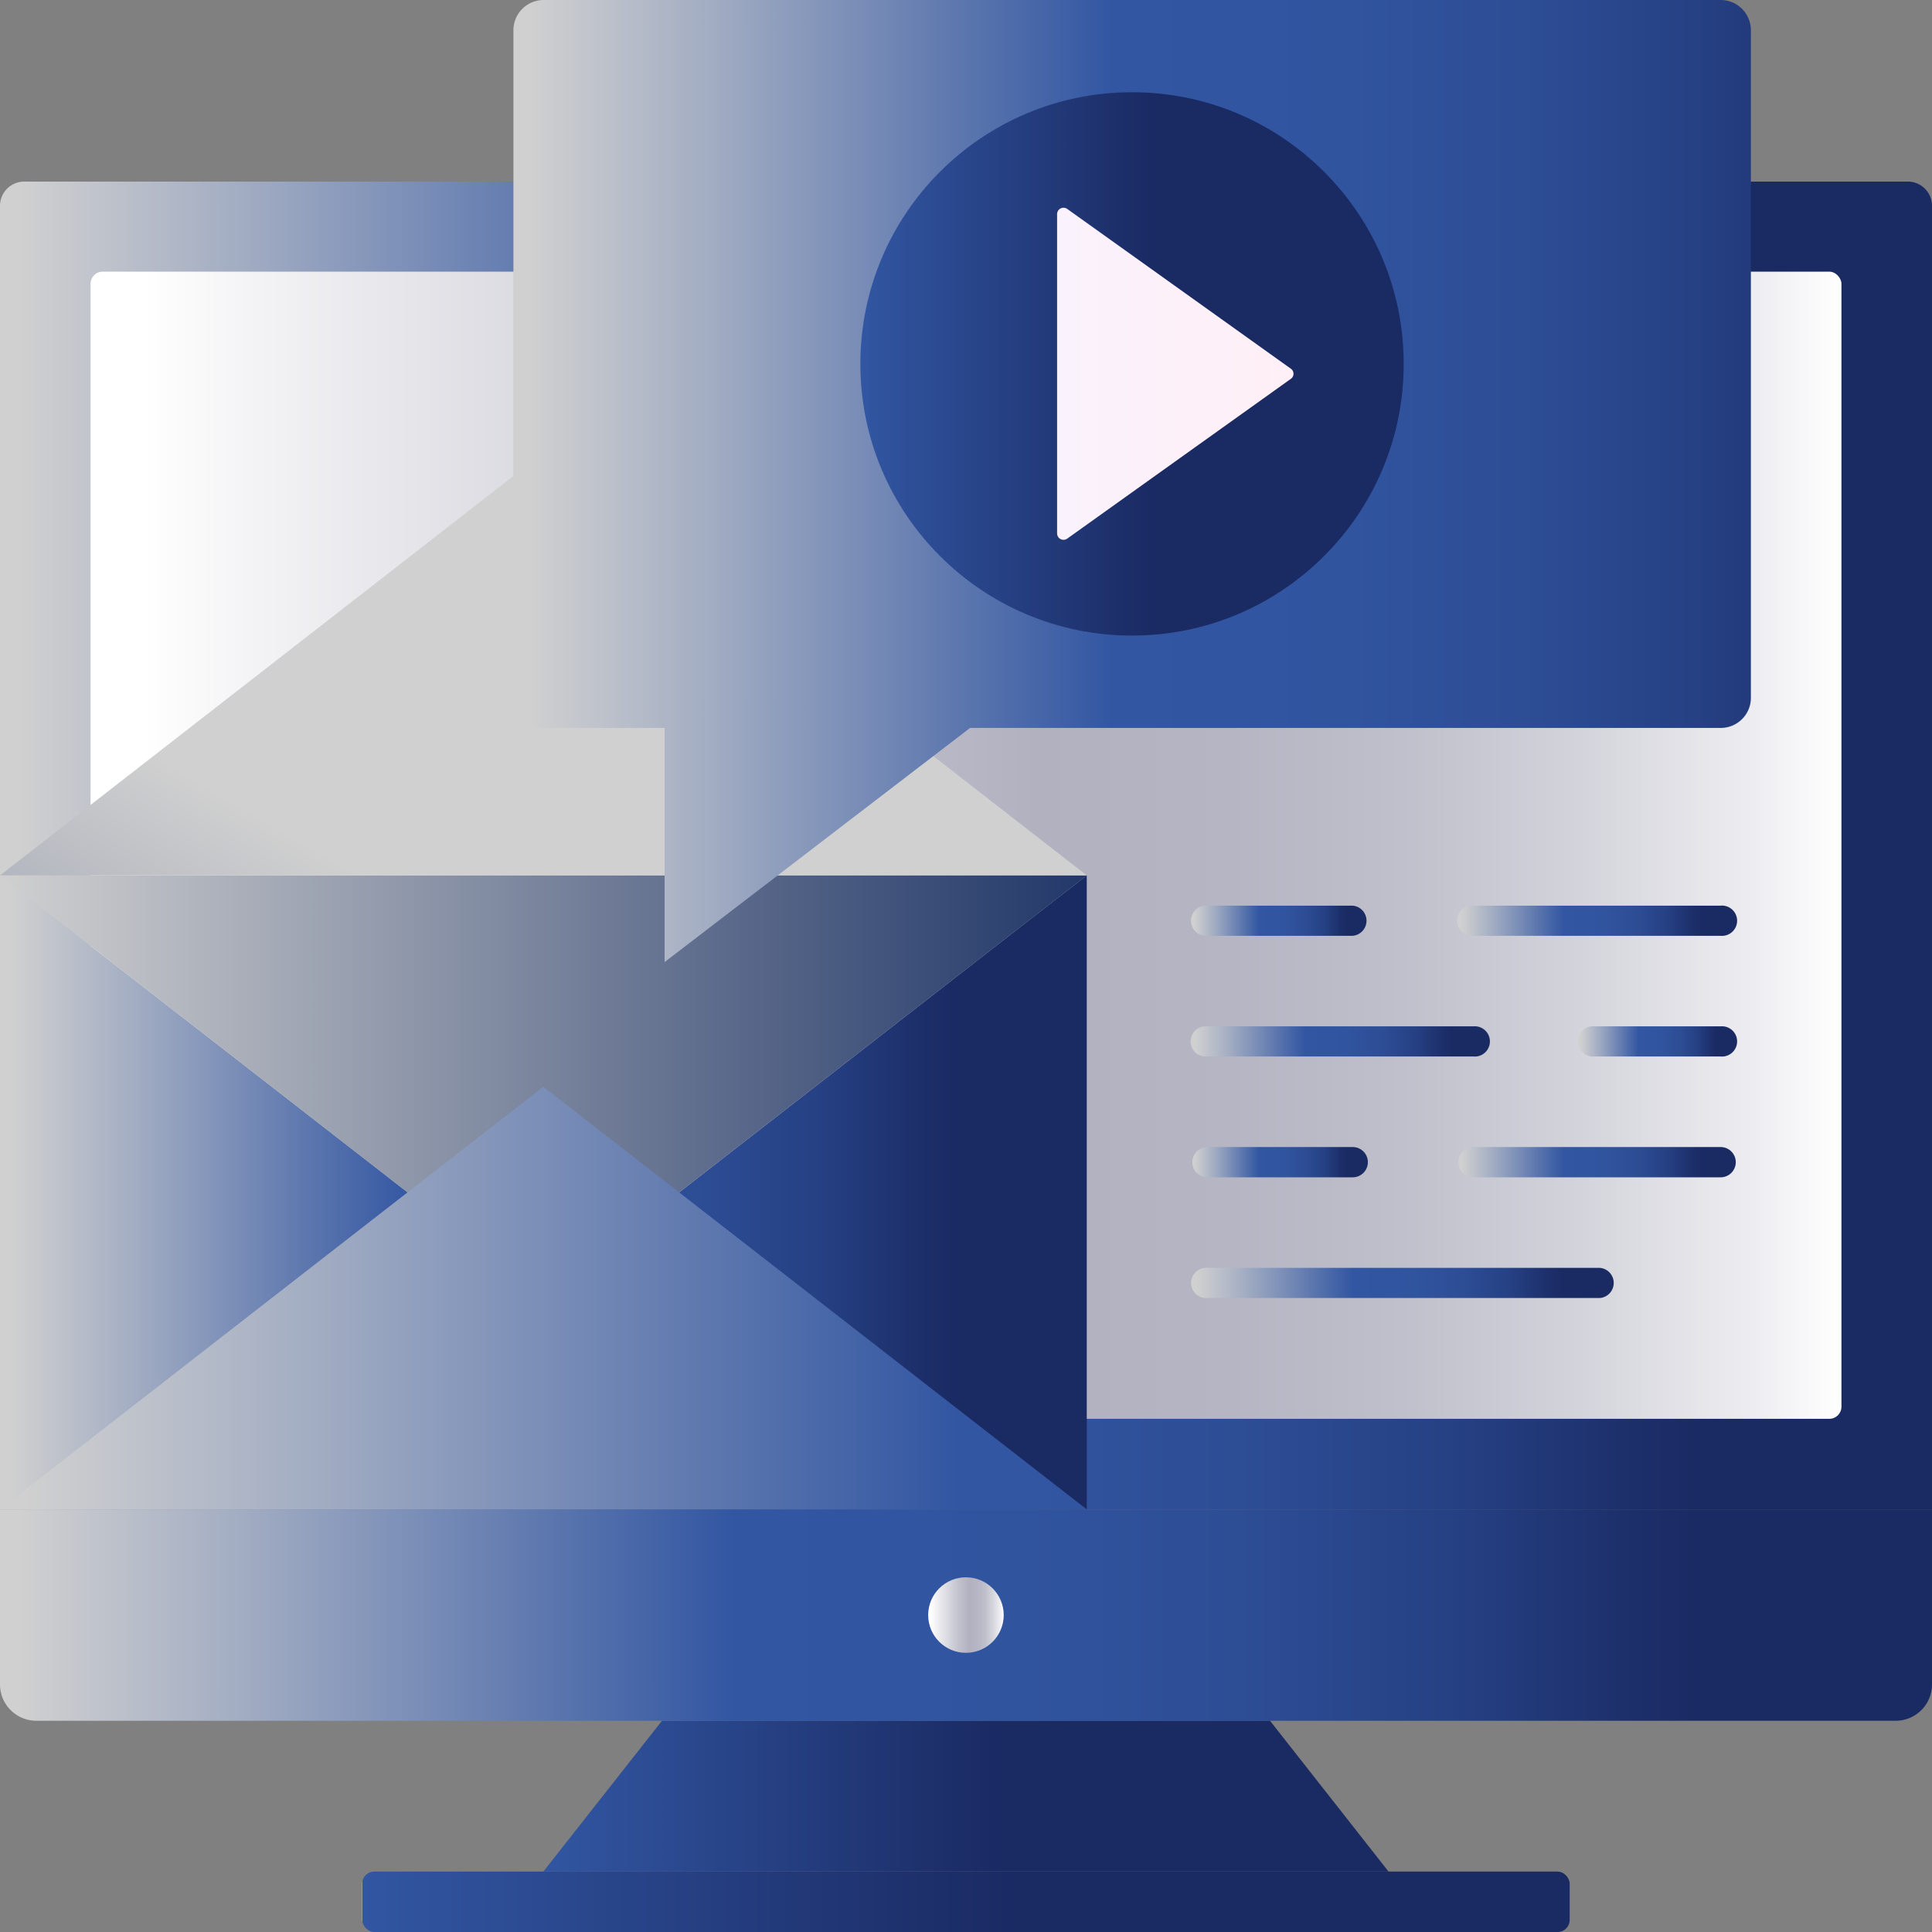
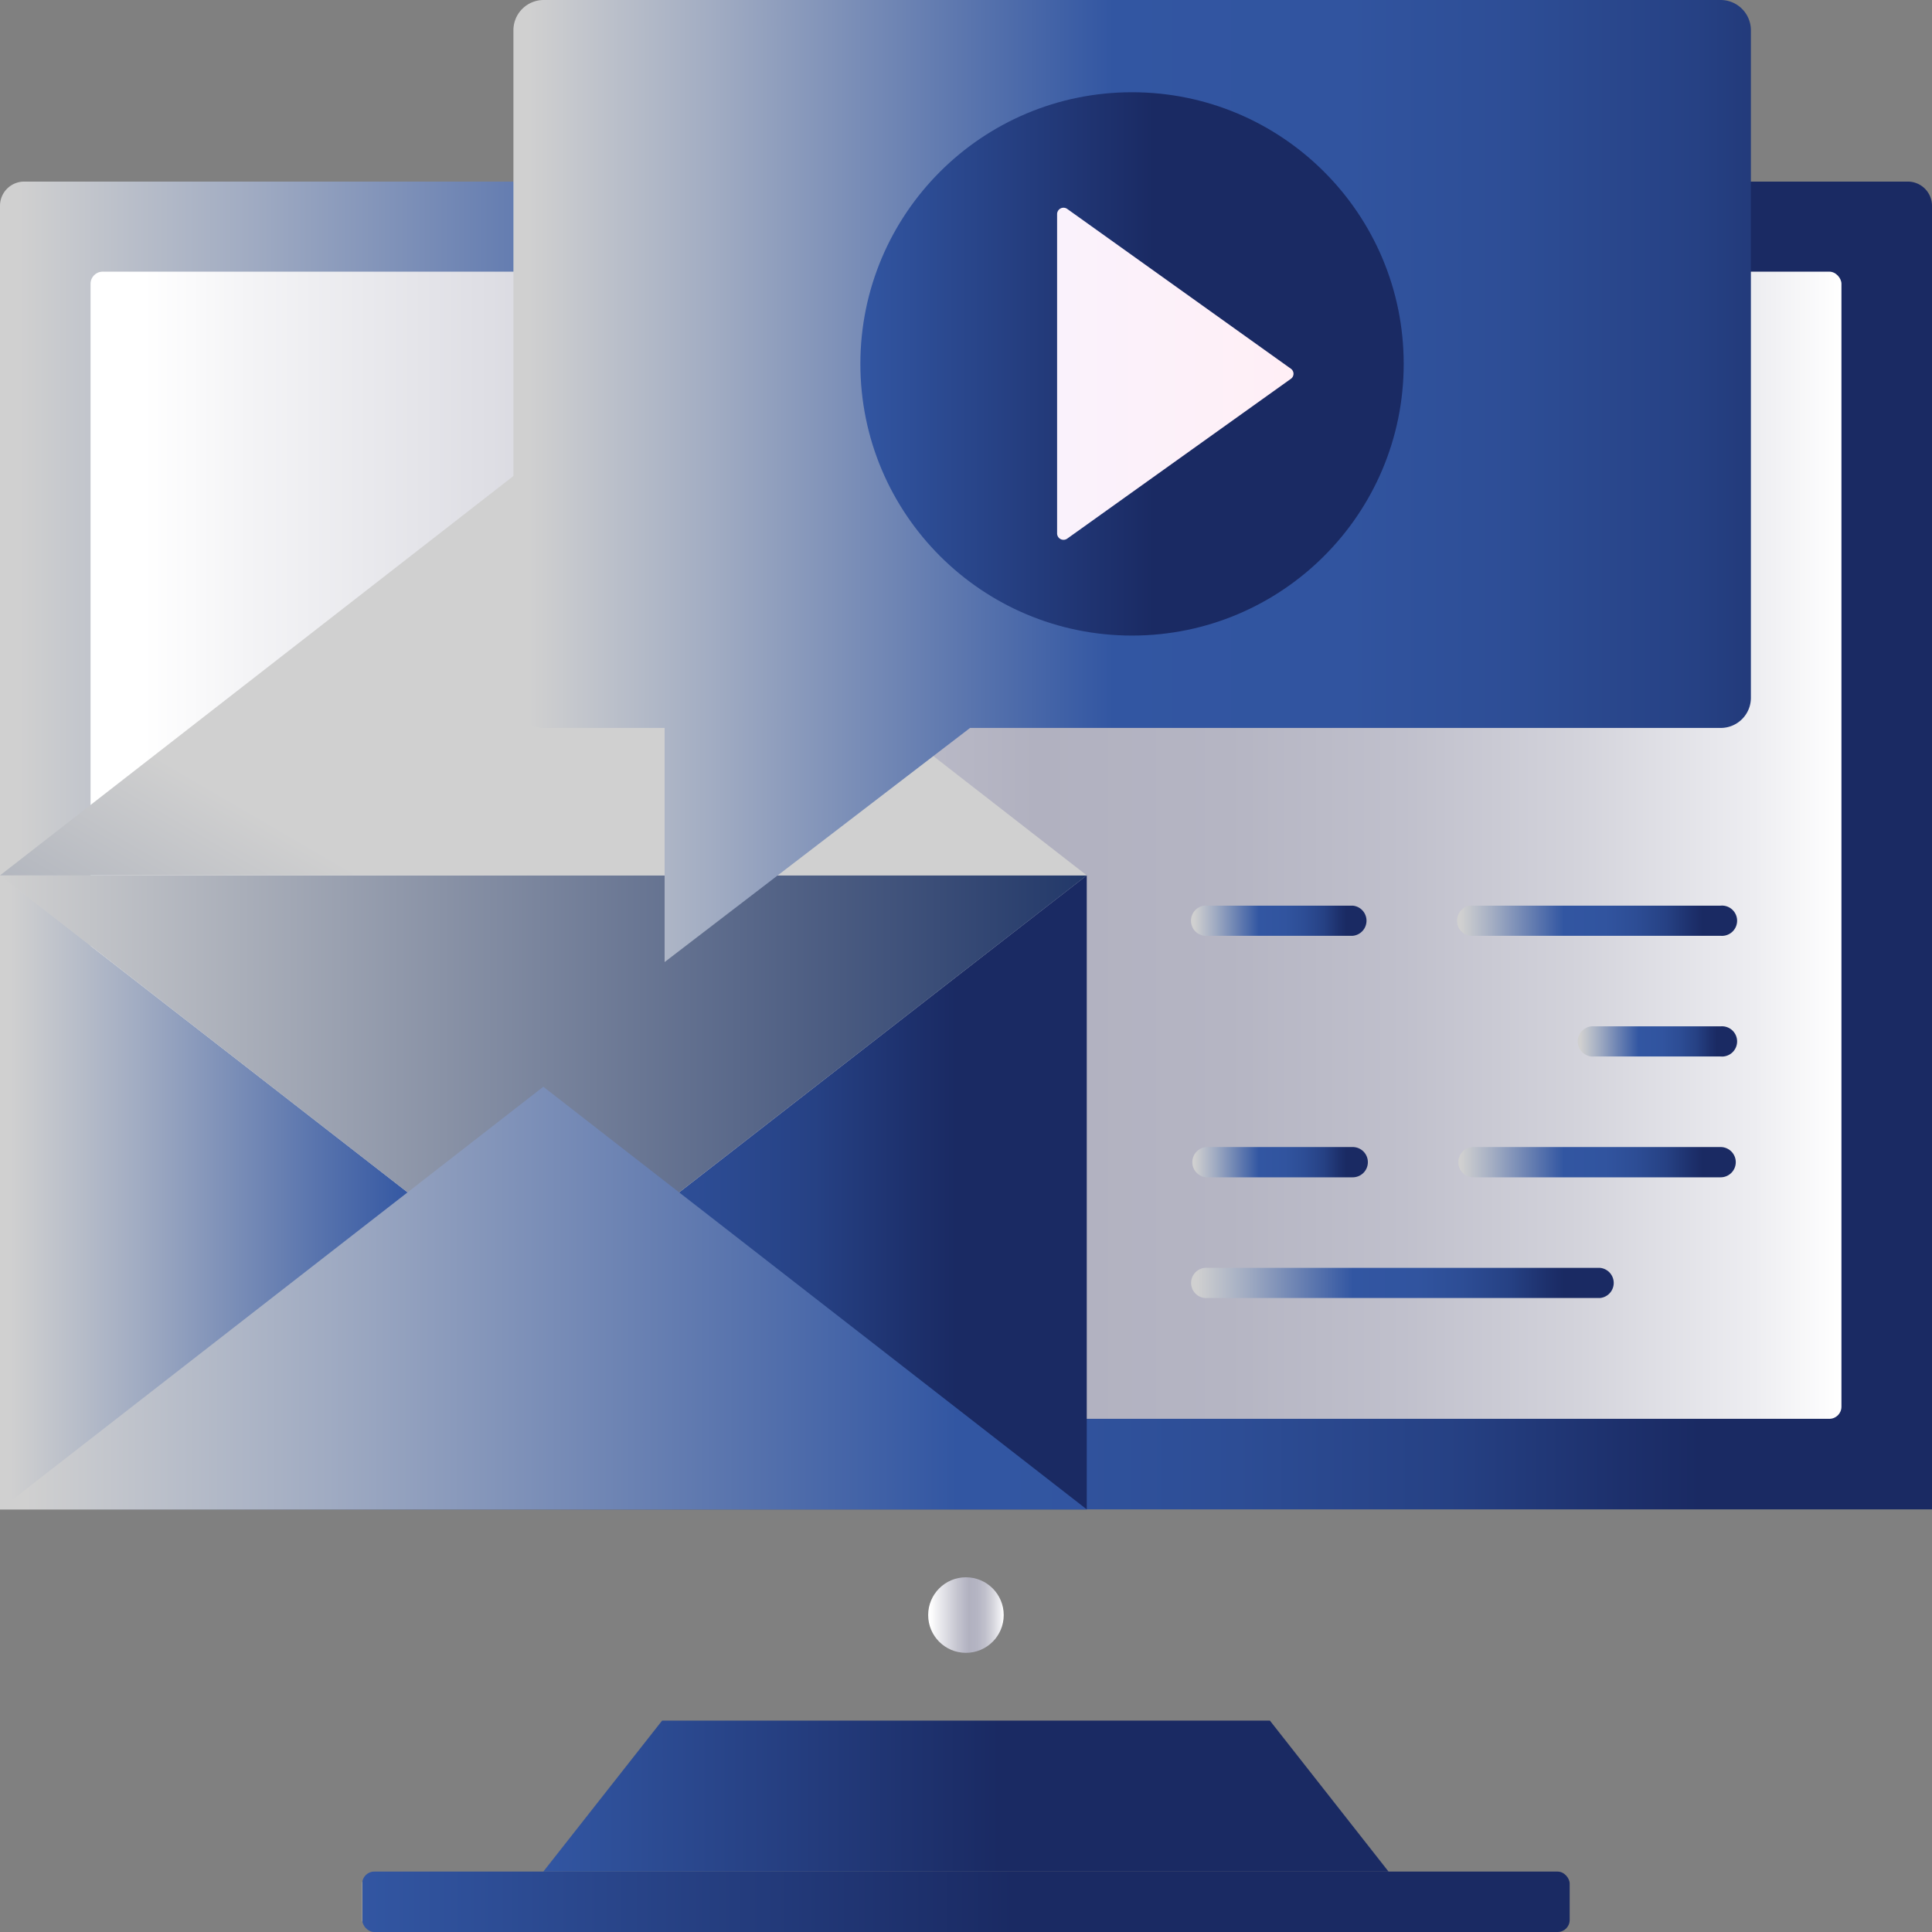
<svg xmlns="http://www.w3.org/2000/svg" height="159.59" viewBox="0 0 159.59 159.59" width="159.59">
  <rect x="0" y="0" width="159.59" height="159.59" fill="#808080" stroke="none" />
  <defs>
    <style>.a17a4bb8-8c7b-4824-94a3-275b00590f4c{fill:url(#a539d9af-1152-4276-80db-fb4835d500bf);}.a239ba31-00c9-481b-bb78-bbae09f9a00f{fill:url(#bfaf77e9-f993-4e73-a11c-5f4b50317e7f);}.fc89971d-6e0d-4e2c-9526-f84112986ba5{fill:url(#b964e96d-c328-4ebf-8f00-3fce1cc7ecfc);}.fbbed0b8-748c-4ed0-bac4-b02204eec317{fill:url(#be56e831-5db4-45d6-ba85-4126944d535a);}.b4f9599d-83ff-4024-821d-85e4faba597b{fill:url(#b22f8b36-dd65-43c8-8287-621e34fdbd5b);}.faeb530b-d52d-4819-9f33-7eb0dcb52149{fill:url(#a7187531-9c21-4439-80ac-04442b786018);}.f306b54c-b92d-4427-bc0b-c4dc65750154{fill:url(#bfb368a3-4bf6-45d3-85b3-3e94c0dd592a);}.b163a259-9dbe-4fca-b099-6b196b10d98c{fill:url(#a896e1e5-263d-496e-b940-f9664e8d2c87);}.e688a51b-612f-4f4e-9dac-547f066598f2{fill:url(#ecc83961-2a34-47fb-b829-f2d9fe4f52df);}.b0110d22-abfb-4705-a98e-7d9b0d618a6f{fill:url(#be010c99-f012-4ebe-aaea-21a8afd4fa8d);}.b91a1808-1fb6-4322-93e7-7589f3415708{fill:url(#f33a5ddf-c100-4351-8063-ab60e56a38ba);}.f276a7b0-3626-45ea-a874-c1f574e0ac23{fill:url(#b7b8e666-865f-4024-a1d6-b0c8fb419b5d);}.bc784939-5c33-4ac3-92fd-fa64724cc934{fill:url(#b35e9c78-517b-494c-a22d-e5412c1b4fa1);}.fcf92fea-5972-46ce-8b45-425deaa2caab{fill:url(#a70649e3-9f6d-45df-b79e-5eccc3642f03);}.e0302de3-63f7-4884-9166-5bc5c28218f2{fill:url(#b3a981ce-cae6-4c50-8d28-62a2ae8cbb20);}.b835001b-9962-4070-afac-37e99863d7ad{fill:url(#a0383c58-ab82-42ed-9bd6-fc5181f21e8f);}.b8a118e3-9b67-4974-b52f-991164844fa6{fill:url(#a4316d5f-52bd-4545-b485-6ad7ac00a76f);}.f0815417-19d5-428c-a2fa-722fba90a242{fill:url(#b9eeb39d-369a-40a0-8a5e-53defc4c85d8);}.b7395110-1a7a-494e-98c0-3f78e7385483{fill:url(#fe2ee7d6-f580-497e-888e-b1472c7dc6f0);}.bf0f47e6-04ae-4a4f-a1b2-d28a94478ec2{fill:url(#aac171c3-0314-4a45-b89a-b88fd93bea6c);}</style>
    <linearGradient gradientUnits="userSpaceOnUse" id="a539d9af-1152-4276-80db-fb4835d500bf" x2="159.59" y1="69.82" y2="69.82">
      <stop offset="0.01" stop-color="#d0d0d0" />
      <stop offset="0.13" stop-color="#a0abc2" />
      <stop offset="0.38" stop-color="#3256a2" />
      <stop offset="0.53" stop-color="#31549f" />
      <stop offset="0.64" stop-color="#2d4d95" />
      <stop offset="0.75" stop-color="#264184" />
      <stop offset="0.84" stop-color="#1d306c" />
      <stop offset="0.88" stop-color="#1a2a63" />
    </linearGradient>
    <linearGradient gradientUnits="userSpaceOnUse" id="bfaf77e9-f993-4e73-a11c-5f4b50317e7f" x1="7.48" x2="152.11" y1="69.82" y2="69.82">
      <stop offset="0.03" stop-color="#fff" />
      <stop offset="0.09" stop-color="#f4f4f6" />
      <stop offset="0.39" stop-color="#c4c4cf" />
      <stop offset="0.54" stop-color="#b1b1c0" />
      <stop offset="0.65" stop-color="#b5b5c3" />
      <stop offset="0.75" stop-color="#c0c0cc" />
      <stop offset="0.85" stop-color="#d3d3db" />
      <stop offset="0.95" stop-color="#ededf1" />
      <stop offset="1" stop-color="#fff" />
    </linearGradient>
    <linearGradient href="#a539d9af-1152-4276-80db-fb4835d500bf" id="b964e96d-c328-4ebf-8f00-3fce1cc7ecfc" x2="89.77" y1="98.5" y2="98.5" />
    <linearGradient gradientUnits="userSpaceOnUse" id="be56e831-5db4-45d6-ba85-4126944d535a" x1="44.88" x2="114.71" y1="148.37" y2="148.37">
      <stop offset="0" stop-color="#d0d0d0" />
      <stop offset="0" stop-color="#a0abc2" />
      <stop offset="0" stop-color="#3256a2" />
      <stop offset="0.54" stop-color="#1a2a63" />
    </linearGradient>
    <linearGradient href="#be56e831-5db4-45d6-ba85-4126944d535a" id="b22f8b36-dd65-43c8-8287-621e34fdbd5b" x1="29.92" x2="129.67" y1="157.09" y2="157.09" />
    <linearGradient gradientUnits="userSpaceOnUse" id="a7187531-9c21-4439-80ac-04442b786018" x2="89.77" y1="89.77" y2="89.77">
      <stop offset="0" stop-color="#d0d0d0" />
      <stop offset="1" stop-color="#223869" />
    </linearGradient>
    <linearGradient href="#a7187531-9c21-4439-80ac-04442b786018" id="bfb368a3-4bf6-45d3-85b3-3e94c0dd592a" x1="41.08" x2="-4.16" y1="78.83" y2="156.36" />
    <linearGradient href="#a539d9af-1152-4276-80db-fb4835d500bf" id="a896e1e5-263d-496e-b940-f9664e8d2c87" x2="208.14" y1="107.22" y2="107.22" />
    <linearGradient href="#a539d9af-1152-4276-80db-fb4835d500bf" id="ecc83961-2a34-47fb-b829-f2d9fe4f52df" x1="42.39" x2="172.68" y1="39.73" y2="39.73" />
    <linearGradient href="#be56e831-5db4-45d6-ba85-4126944d535a" id="be010c99-f012-4ebe-aaea-21a8afd4fa8d" x1="71.07" x2="115.95" y1="30.06" y2="30.06" />
    <linearGradient gradientUnits="userSpaceOnUse" id="f33a5ddf-c100-4351-8063-ab60e56a38ba" x1="87.32" x2="106.84" y1="30.87" y2="30.87">
      <stop offset="0" stop-color="#faf2fc" />
      <stop offset="1" stop-color="#ffeff6" />
    </linearGradient>
    <linearGradient href="#a539d9af-1152-4276-80db-fb4835d500bf" id="b7b8e666-865f-4024-a1d6-b0c8fb419b5d" x2="159.59" y1="133.41" y2="133.41" />
    <linearGradient href="#bfaf77e9-f993-4e73-a11c-5f4b50317e7f" id="b35e9c78-517b-494c-a22d-e5412c1b4fa1" x1="76.68" x2="82.91" y1="133.41" y2="133.41" />
    <linearGradient href="#a539d9af-1152-4276-80db-fb4835d500bf" id="a70649e3-9f6d-45df-b79e-5eccc3642f03" x1="98.5" x2="133.4" y1="105.98" y2="105.98" />
    <linearGradient href="#a539d9af-1152-4276-80db-fb4835d500bf" id="b3a981ce-cae6-4c50-8d28-62a2ae8cbb20" x1="98.5" x2="112.98" y1="96" y2="96" />
    <linearGradient href="#a539d9af-1152-4276-80db-fb4835d500bf" id="a0383c58-ab82-42ed-9bd6-fc5181f21e8f" x1="120.46" x2="143.38" y1="96" y2="96" />
    <linearGradient href="#a539d9af-1152-4276-80db-fb4835d500bf" id="a4316d5f-52bd-4545-b485-6ad7ac00a76f" x1="98.5" x2="122.96" y1="86.03" y2="86.03" />
    <linearGradient href="#a539d9af-1152-4276-80db-fb4835d500bf" id="b9eeb39d-369a-40a0-8a5e-53defc4c85d8" x1="130.44" x2="143.38" y1="86.03" y2="86.03" />
    <linearGradient href="#a539d9af-1152-4276-80db-fb4835d500bf" id="fe2ee7d6-f580-497e-888e-b1472c7dc6f0" x1="98.5" x2="112.98" y1="76.05" y2="76.05" />
    <linearGradient href="#a539d9af-1152-4276-80db-fb4835d500bf" id="aac171c3-0314-4a45-b89a-b88fd93bea6c" x1="120.46" x2="143.38" y1="76.05" y2="76.05" />
  </defs>
  <title>digital-marketing</title>
  <g data-name="Layer 2" id="bc472e1f-8d1a-4b36-a3f2-162b07970828">
    <g data-name="Layer 2" id="f873aba6-8325-4c16-87b0-2d31d154a9bc">
      <path class="a17a4bb8-8c7b-4824-94a3-275b00590f4c" d="M2,15H157.59a2,2,0,0,1,2,2V124.68a0,0,0,0,1,0,0H0a0,0,0,0,1,0,0V17A2,2,0,0,1,2,15Z" />
      <rect class="a239ba31-00c9-481b-bb78-bbae09f9a00f" height="94.76" rx="1" width="144.63" x="7.48" y="22.44" />
      <polygon class="fc89971d-6e0d-4e2c-9526-f84112986ba5" points="0 124.68 89.77 124.68 89.77 72.31 56.11 98.49 44.88 89.77 33.67 98.49 0 72.31 0 124.68" />
      <polygon class="fbbed0b8-748c-4ed0-bac4-b02204eec317" points="114.7 154.6 44.88 154.6 54.69 142.13 104.9 142.13 114.7 154.6" />
      <rect class="b4f9599d-83ff-4024-821d-85e4faba597b" height="4.99" rx="0.99" width="99.74" x="29.92" y="154.6" />
      <polygon class="faeb530b-d52d-4819-9f33-7eb0dcb52149" points="44.88 107.22 89.77 72.31 0 72.31 44.88 107.22" />
      <polygon class="f306b54c-b92d-4427-bc0b-c4dc65750154" points="0 72.31 89.77 72.31 44.88 37.4 0 72.31" />
      <polygon class="b163a259-9dbe-4fca-b099-6b196b10d98c" points="89.77 124.68 44.88 89.77 0 124.68 89.77 124.68" />
      <path class="e688a51b-612f-4f4e-9dac-547f066598f2" d="M144.63,2.49V57.64a2.49,2.49,0,0,1-2.5,2.49h-62L54.9,79.47V60.13h-10a2.49,2.49,0,0,1-2.49-2.49V2.49A2.5,2.5,0,0,1,44.88,0h97.25A2.5,2.5,0,0,1,144.63,2.49Z" />
      <circle class="b0110d22-abfb-4705-a98e-7d9b0d618a6f" cx="93.51" cy="30.06" r="22.44" />
      <path class="b91a1808-1fb6-4322-93e7-7589f3415708" d="M87.32,17.69V44.06a.53.53,0,0,0,.84.43L106.62,31.3a.51.51,0,0,0,0-.85L88.16,17.26A.53.53,0,0,0,87.32,17.69Z" />
-       <path class="f276a7b0-3626-45ea-a874-c1f574e0ac23" d="M0,124.68H159.59a0,0,0,0,1,0,0v14.46a3,3,0,0,1-3,3H3a3,3,0,0,1-3-3V124.68A0,0,0,0,1,0,124.68Z" />
      <circle class="bc784939-5c33-4ac3-92fd-fa64724cc934" cx="79.79" cy="133.41" r="3.12" />
      <path class="fcf92fea-5972-46ce-8b45-425deaa2caab" d="M132.16,107.22H99.75a1.25,1.25,0,1,1,0-2.49h32.41a1.25,1.25,0,0,1,0,2.49Z" />
      <path class="e0302de3-63f7-4884-9166-5bc5c28218f2" d="M111.74,97.25h-12a1.25,1.25,0,0,1,0-2.5h12a1.25,1.25,0,0,1,0,2.5Z" />
      <path class="b835001b-9962-4070-afac-37e99863d7ad" d="M142.13,97.25H121.71a1.25,1.25,0,1,1,0-2.5h20.42a1.25,1.25,0,0,1,0,2.5Z" />
-       <path class="b8a118e3-9b67-4974-b52f-991164844fa6" d="M121.71,87.27h-22a1.25,1.25,0,1,1,0-2.49h22a1.25,1.25,0,1,1,0,2.49Z" />
      <path class="f0815417-19d5-428c-a2fa-722fba90a242" d="M142.13,87.27H131.69a1.25,1.25,0,1,1,0-2.49h10.44a1.25,1.25,0,1,1,0,2.49Z" />
      <path class="b7395110-1a7a-494e-98c0-3f78e7385483" d="M111.74,77.3h-12a1.25,1.25,0,1,1,0-2.49h12a1.25,1.25,0,0,1,0,2.49Z" />
      <path class="bf0f47e6-04ae-4a4f-a1b2-d28a94478ec2" d="M142.13,77.3H121.71a1.25,1.25,0,1,1,0-2.49h20.42a1.25,1.25,0,1,1,0,2.49Z" />
    </g>
  </g>
</svg>